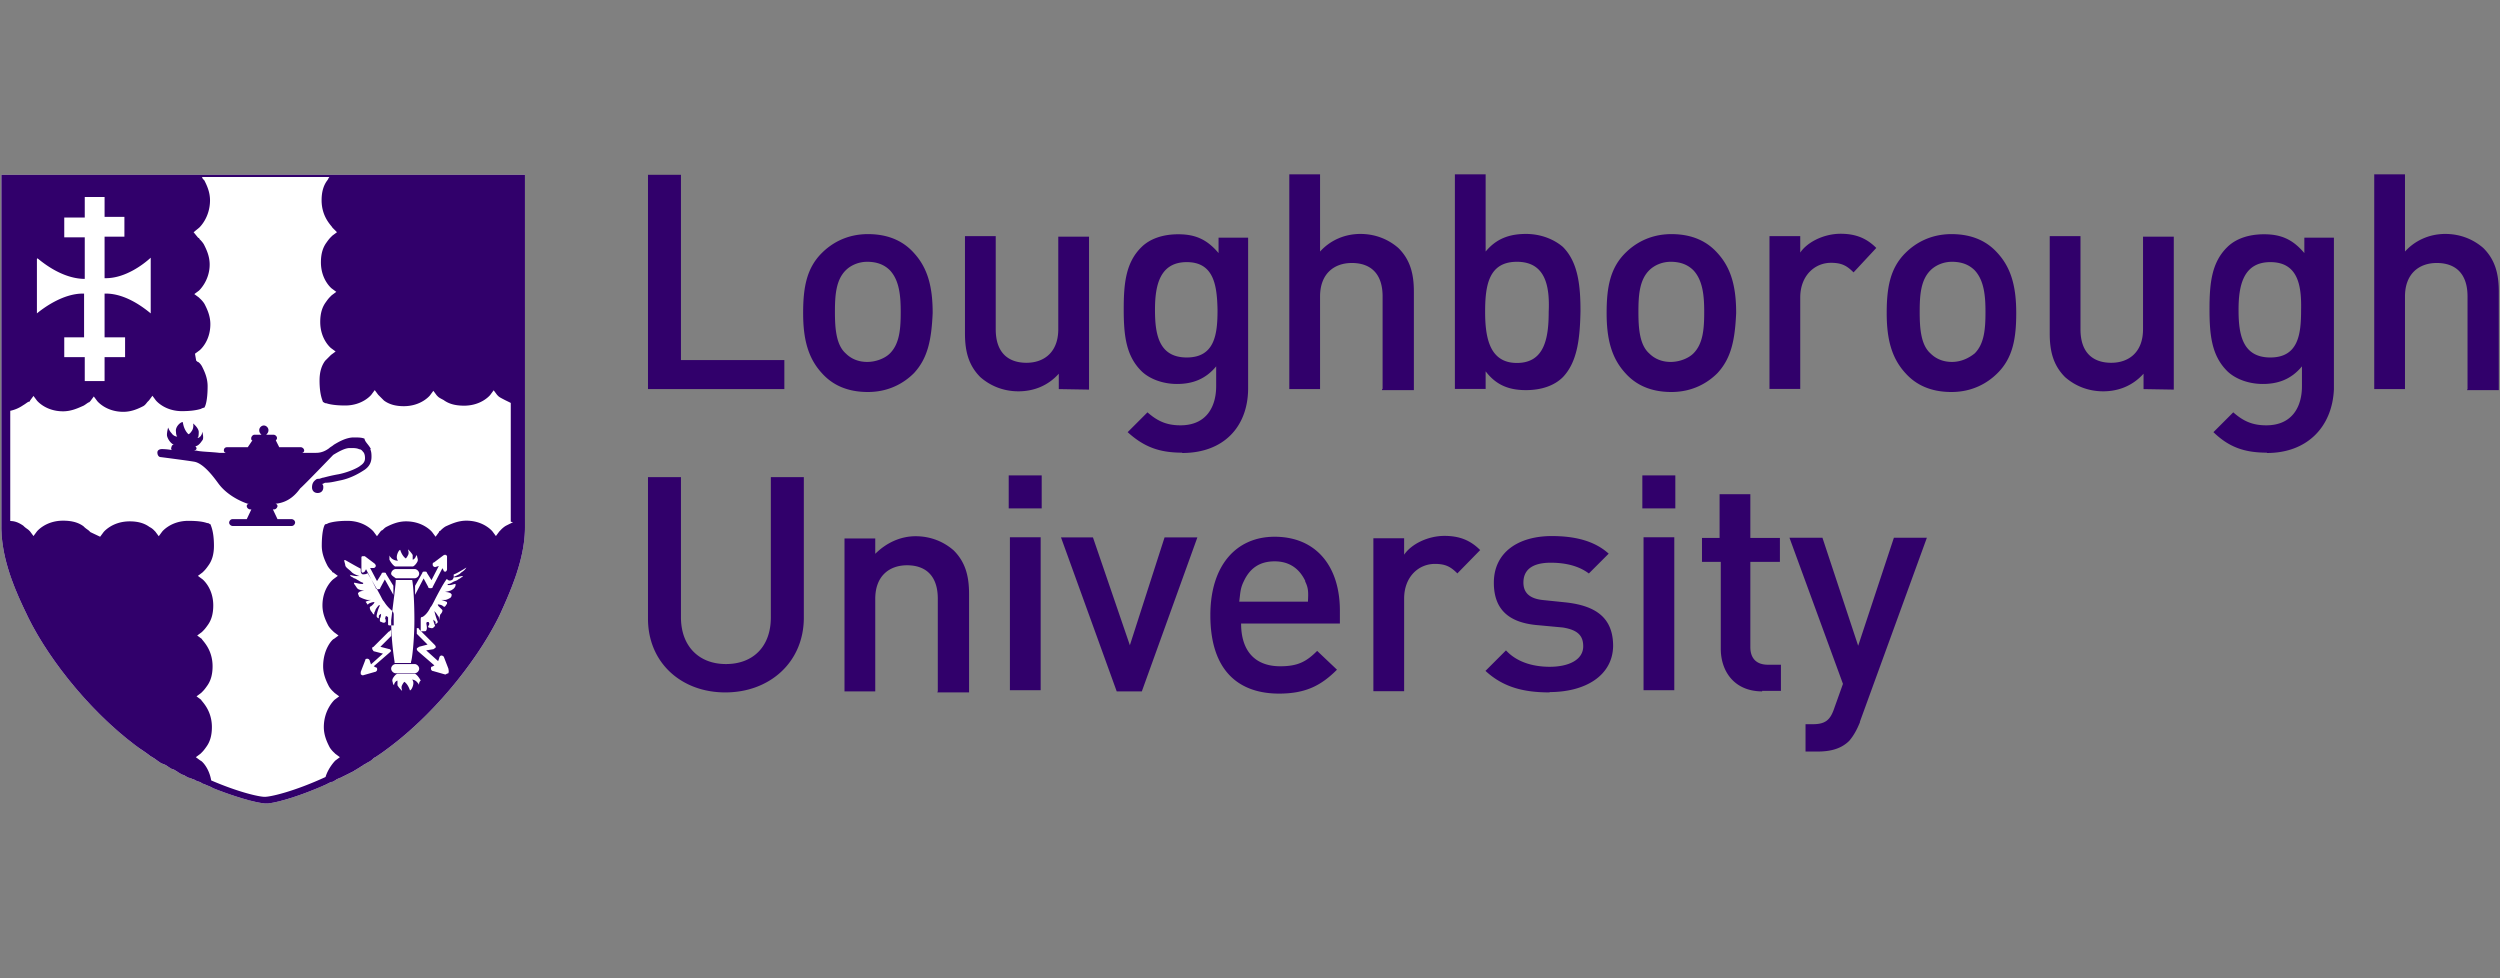
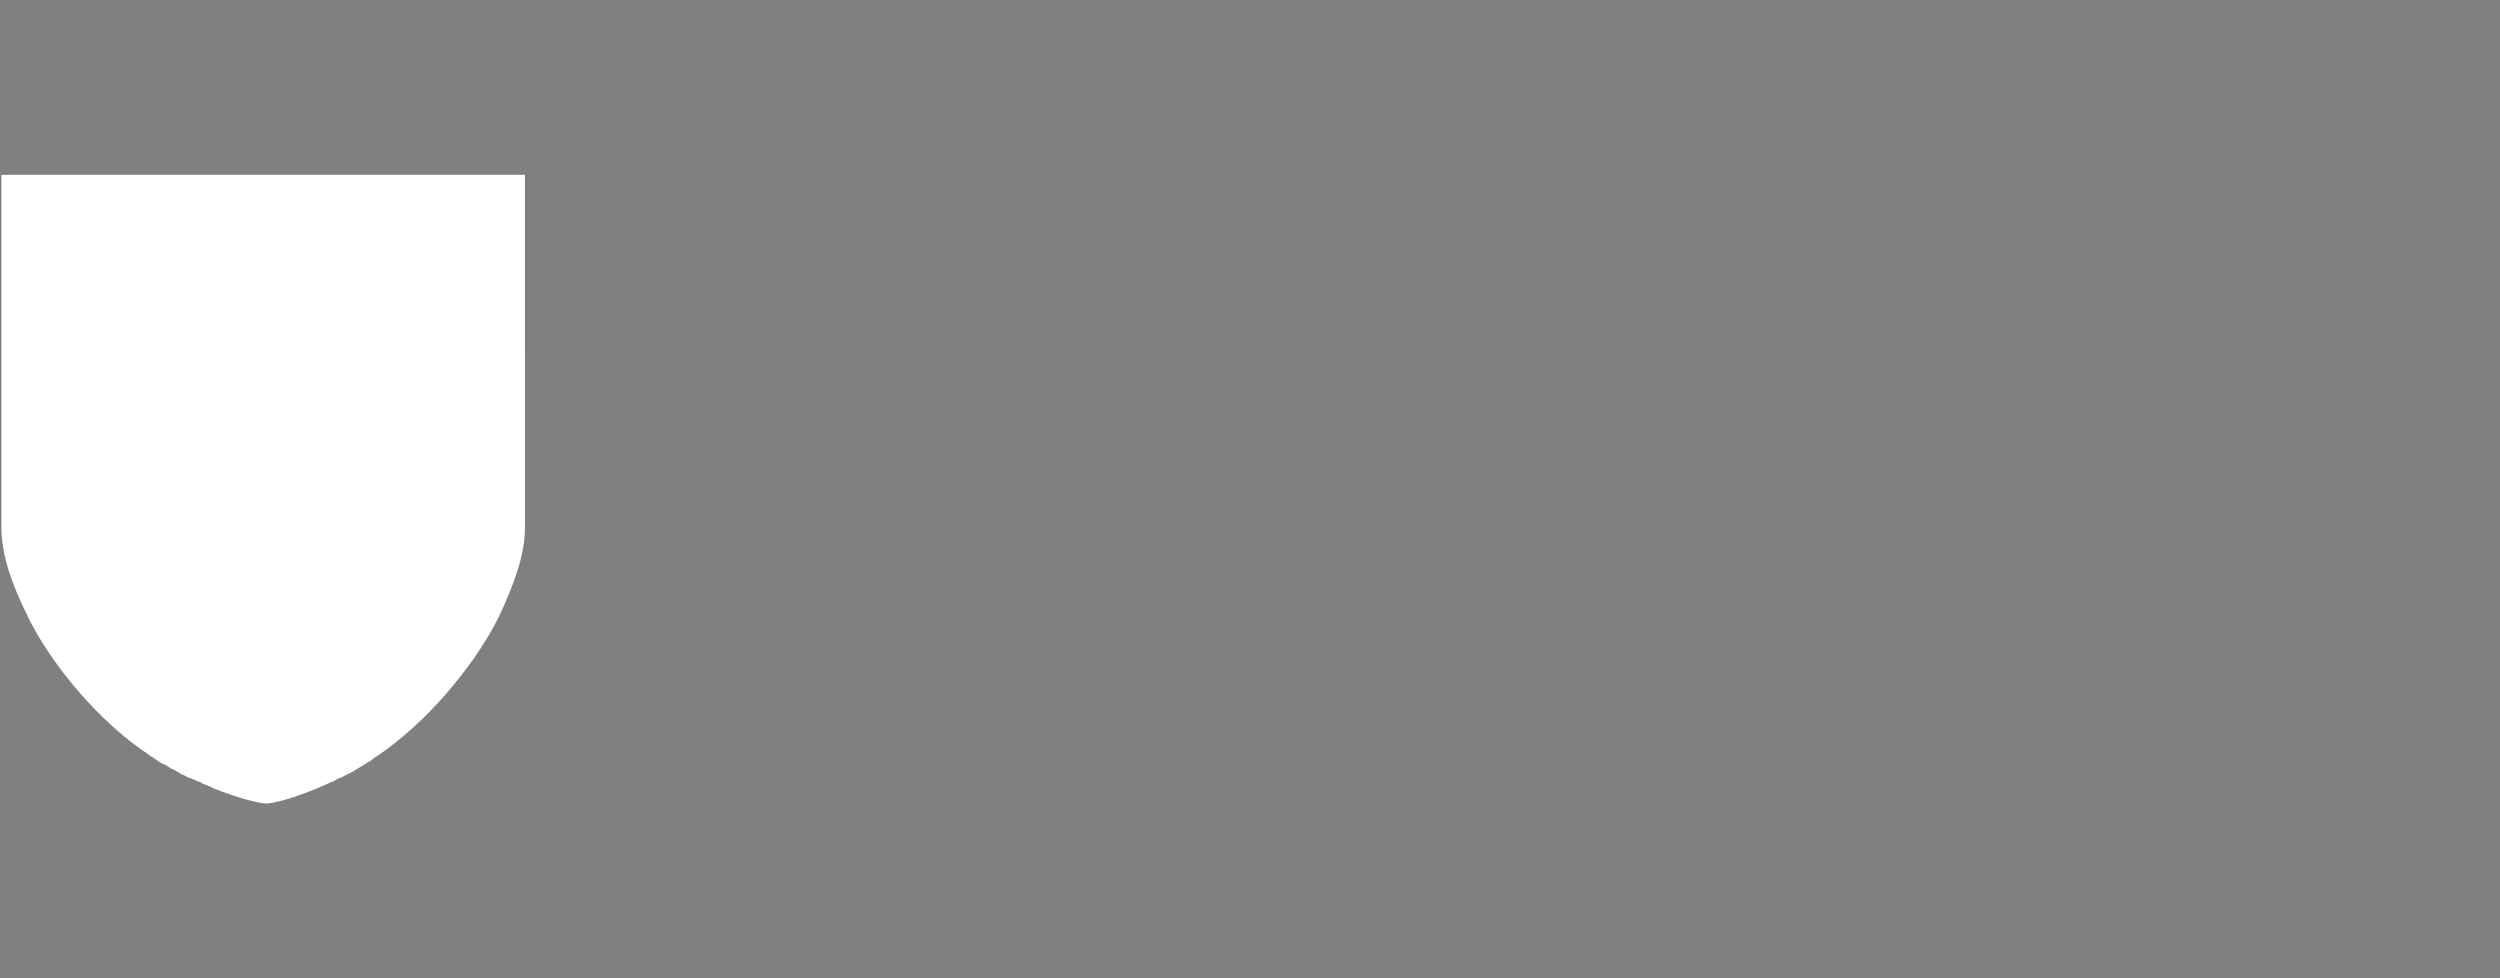
<svg xmlns="http://www.w3.org/2000/svg" id="Layer_1" data-name="Layer 1" viewBox="0 0 146.3 57.24">
  <rect x="0" y="0" width="146.3" height="57.24" fill="#808080" stroke="none" />
  <defs>
    <style>.cls-2{fill:#31006b}</style>
  </defs>
  <path d="M19.66 10.23H.08v20.58c0 1.8.7 3.52 1.46 5.09 1.2 2.56 3.76 5.82 6.65 7.91.2.13.4.27.57.4.07.07.13.07.2.13.13.07.27.2.4.27.07.07.13.07.27.13s.2.13.33.2c.07.07.2.07.27.13.13.07.2.13.33.2.07.07.2.07.27.13.13.07.2.13.33.13.07.07.2.07.27.13.13.07.2.07.33.13.07.07.13.07.27.13s.33.13.43.2c1.6.63 2.73.9 3.13.9.4 0 1.73-.33 3.46-1.1l.4-.2c-.13.07-.07.07-.07.07.13-.07.27-.13.33-.2.07 0 .13-.07.2-.07l.4-.2.4-.2c.07-.07.13-.07.2-.13.13-.07.2-.13.33-.2.07-.07.13-.07.2-.13.13-.07.27-.13.4-.27.07-.07.13-.07.2-.13.2-.13.4-.27.57-.4 2.86-2.09 5.42-5.35 6.65-7.91.76-1.66 1.46-3.39 1.46-5.09V10.23H19.68Z" style="fill:#fff" />
-   <path d="M19.66 10.23H.08v20.58c0 1.8.7 3.52 1.46 5.09 1.2 2.56 3.76 5.82 6.65 7.91.2.13.4.27.57.4.07.07.13.07.2.13.13.07.27.2.4.27.07.07.13.07.27.13s.2.13.33.2c.07.07.2.07.27.13.13.07.2.13.33.2.07.07.2.07.27.13.13.07.2.13.33.13.07.07.2.07.27.13.13.07.2.07.33.13.07.07.13.07.27.13s.33.13.43.2c1.6.63 2.73.9 3.13.9.4 0 1.73-.33 3.46-1.1l.4-.2c-.13.07-.07.07-.07.07.13-.07.27-.13.33-.2.07 0 .13-.07.2-.07l.4-.2.4-.2c.07-.07.13-.07.2-.13.13-.07.2-.13.33-.2.07-.07.13-.07.2-.13.13-.07.27-.13.4-.27.07-.07.13-.07.2-.13.2-.13.4-.27.57-.4 2.86-2.09 5.42-5.35 6.65-7.91.76-1.66 1.46-3.39 1.46-5.09V10.23H19.68ZM2.2 15.12c.4.33 1.46 1.16 2.69 1.2h.07v-2.43h-1.2v-1.16h1.2v-1.2h1.16v1.16h1.16v1.16H6.12v2.43h.07c1.16 0 2.23-.83 2.63-1.2v3.26c-.4-.33-1.46-1.16-2.63-1.16h-.07v2.56h1.2v1.16h-1.2v1.4H4.96v-1.4h-1.2v-1.16h1.16v-2.56h-.07c-1.16 0-2.29.83-2.69 1.16v-3.19l.03-.03Zm18.82 19.79s-.07-.13-.07-.2l.07-.07c.13-.07.33-.07.33-.07-.13 0-.4-.07-.43-.13-.07-.07-.13-.2-.2-.27v-.07c.07 0 .33.07.4.07h.13v-.07s-.07 0-.27-.13c-.13-.07-.2-.13-.27-.13-.07-.07-.13-.07-.2-.13 0 0 0-.07-.07-.07.07 0 .27.07.4.07h.2s-.27-.07-.43-.2l-.07-.07c-.13-.13-.27-.2-.33-.33 0-.07-.07-.27-.07-.33h.07c.13.07.57.33.9.5v.13c0 .13.07.2.13.2s.2 0 .27-.07c.2.33.57.96.76 1.33.07.13.13.27.2.33.2.33.43.5.5.57 0 0 .07.07.07.2v.63h-.2c-.07 0-.13 0-.13-.07v-.4l-.07-.07h-.07c0 .07-.07.13 0 .2v.13c-.07.07-.13.07-.27 0 0 0-.07 0-.07-.07v-.13c.07-.07.07-.27.07-.27s-.13.07-.13.13v.13c-.07 0-.13-.07-.13-.13s.07-.4.2-.63h-.07s-.13.13-.2.27c0 .07-.07.13-.07.2v.07s-.07 0-.13-.13c-.13-.13-.13-.27-.13-.27 0-.07.07-.07.13-.13l.07-.07c.07-.07.07-.13.07-.13s-.13 0-.27.07c-.07 0-.07.07-.13.07s0-.07-.07-.07c0-.07-.07-.07-.07-.13v.07c.07-.07.33-.13.33-.13h-.2c-.3-.07-.5-.2-.5-.2m1.06-.9.27-.43c0-.07.07-.07.13-.07s.13 0 .13.07l.43.7v.53l-.5-.9-.27.5c0 .07-.07.07-.13.07s-.13 0-.13-.07l-.57-1.1-.07.13c-.07.07-.13.07-.13.07-.07 0-.07-.07-.07-.13v-.76c0-.07.07-.07.07-.07h.13l.57.43q.07.07.07.13c0 .07-.07.13-.13.13h-.2l.4.76Zm1.23-1.2s-.07-.07-.07-.2c0-.2.13-.43.2-.43.13.4.33.5.33.5s.07-.07.13-.2c.07-.13 0-.27 0-.33.07.07.2.2.27.33v.27c.07 0 .2-.13.2-.27 0 0 .07.07.07.13s.07.13 0 .27c-.07.13-.2.27-.27.27h-1.03c-.13-.07-.27-.27-.33-.4v-.27c0 .07.07.13.13.2.17.13.3.13.37.13m2.16.37c-.07 0-.13-.07-.13-.13s0-.13.07-.13l.57-.43c.07 0 .07-.07.13 0 .07 0 .07.07.07.07v.76c0 .07-.07.13-.07.13-.07 0-.13 0-.13-.07l-.07-.13-.57 1.1c0 .07-.07.07-.13.07s-.13 0-.13-.07l-.27-.5-.5.96v-.53l.43-.76c0-.07.07-.07.13-.07s.13 0 .13.07l.27.43.43-.83-.23.07Zm-2.29.76h.96c.07.33.13 1.33.13 2.36 0 1.1-.13 2.29-.2 2.43v.07h-.96v-.07s-.2-1.2-.2-2.43c.13-1.06.27-2.09.27-2.36m-.27-.37c0-.13.13-.27.27-.27h1.1c.13 0 .27.13.27.27s-.13.27-.27.27h-1.1c-.13-.1-.27-.17-.27-.27m.27 5.29h1.1c.13 0 .27.13.27.27s-.13.27-.27.27h-1.1c-.13 0-.27-.13-.27-.27s.13-.27.27-.27m-.33-.7-.96.83.13.07c.07 0 .07.07.07.13s-.07.13-.13.13l-.7.2q-.07 0-.13-.07v-.13l.27-.7c0-.07.07-.07.13-.07s.13.07.13.13l.07.2.7-.63-.5-.13c-.07 0-.07-.07-.13-.13 0-.07 0-.13.07-.13l.9-.9s.07 0 .07-.07h.07v.33l-.63.63.5.13c.07 0 .13.07.13.13.03-.1-.03-.03-.03.03m1.66 1.96c0-.07-.07-.13-.13-.2-.13-.13-.27-.13-.27-.13s.07.07.07.2c0 .2-.13.43-.2.43-.13-.4-.33-.5-.33-.5s-.07.07-.13.2c-.07.13 0 .27 0 .33-.07-.07-.2-.2-.27-.33v-.27c-.07 0-.2.13-.2.27 0 0-.07-.07-.07-.13s-.07-.13 0-.27c.07-.13.2-.27.27-.27h1.03c.13.07.27.27.33.4-.1.07-.1.2-.1.27m1.66-.7s-.07.07-.13.07l-.7-.2c-.07 0-.13-.07-.13-.13s0-.13.07-.13l.13-.07-.96-.83q-.07-.07-.07-.13c0-.07.07-.07.13-.13l.5-.13-.63-.63v-.33h.07s.07 0 .07.07l.9.9q.07.07.07.13c0 .07-.07.07-.13.13l-.43.07.7.63.07-.2c0-.07.07-.13.13-.13s.13.07.13.07l.27.7c.03.17.03.23-.03.3m1.1-6.25c-.07.13-.13.2-.33.33l-.07.07c-.2.13-.43.2-.43.2h.2c.13 0 .27-.07.4-.07 0 0 0 .07-.07.07 0 0-.07.07-.2.13-.07.07-.13.07-.27.13-.2.13-.27.13-.27.13h-.07v.07h.13c.07 0 .27-.07.33-.07v.07c0 .07-.07.2-.2.27-.07.07-.4.13-.43.13s.2 0 .33.07l.07.07c0 .07 0 .13-.07.2 0 0-.2.13-.33.13h-.2s.27.07.33.13v.07c0 .07-.07.07-.07.13l-.07.07s-.07 0-.13-.07c-.13-.07-.27-.07-.27-.07s0 .07.07.13l.07.07.13.13c0 .07 0 .13-.13.27l-.07.33v-.07c0-.07 0-.13-.07-.2-.07-.13-.2-.27-.2-.27.07.33.2.63.2.63 0 .07-.13.13-.13.13v-.13l-.13-.13s0 .13.07.27c0 .07.07.07 0 .13l-.07.07c-.07.07-.2 0-.27 0q-.07-.07 0-.13c.07-.13 0-.13 0-.2h-.07c-.07 0-.07.07-.07.07 0 .07.07.33 0 .4 0 .07-.07.07-.13.07h-.2v-.63c0-.13 0-.2.07-.2s.33-.2.5-.57c.07-.07.13-.2.2-.33.2-.4.57-1.1.76-1.33.07.07.13.13.27.07.07 0 .13-.13.13-.2v-.13c.33-.13.76-.43.9-.5h.07c-.17-.23-.23-.07-.23.07m2.73-2.63-.4.2c-.13.07-.27.2-.33.27l-.07.07-.2.27-.2-.27s-.5-.63-1.53-.63c-.5 0-.9.2-1.2.33-.13.07-.27.2-.33.27-.07 0-.07.07-.07.07l-.2.27-.2-.27s-.5-.63-1.53-.63c-.5 0-.9.2-1.16.33-.13.07-.2.2-.27.2l-.07.07-.2.27-.2-.27s-.5-.63-1.53-.63c-.57 0-.9.07-1.1.13q-.13.07-.2.07c-.07.07-.2.43-.2 1.26 0 .5.2.9.33 1.16.07.13.2.27.27.33 0 .07.07.07.07.07l.27.2-.27.2s-.63.5-.63 1.53c0 .5.2.9.33 1.16.07.13.2.27.27.33l.07.07.27.2-.27.2c-.07 0-.63.57-.63 1.6 0 .5.2.9.33 1.16.07.13.2.27.27.33l.07.07.27.2-.27.2s-.63.57-.63 1.6c0 .5.2.9.33 1.16.07.13.2.27.27.33l.07.07.27.2-.27.2s-.4.4-.57.96c-1.8.83-3.19 1.16-3.56 1.16-.33 0-1.53-.27-3.13-.96-.13-.76-.57-1.16-.63-1.16l-.27-.2.27-.2.07-.07c.07-.07.13-.13.27-.33.2-.27.33-.63.33-1.16 0-1.03-.63-1.53-.63-1.6l-.27-.2.27-.2.07-.07c.07-.07.13-.13.27-.33.2-.27.33-.63.33-1.16 0-1.03-.63-1.53-.63-1.6l-.27-.2.27-.2.07-.07c.07-.07.13-.13.27-.33.2-.27.33-.63.33-1.16 0-1.03-.63-1.53-.63-1.53l-.27-.2.27-.2.07-.07c.07-.07.13-.13.27-.33.2-.27.33-.63.33-1.16 0-.9-.2-1.2-.2-1.26-.07 0-.07-.07-.2-.07-.2-.07-.5-.13-1.1-.13-1.03 0-1.53.63-1.53.63l-.2.27-.2-.27-.07-.07a.897.897 0 0 0-.27-.2c-.27-.2-.63-.33-1.16-.33-1.03 0-1.53.63-1.53.63l-.2.27-.57-.27-.07-.07c-.07-.07-.2-.13-.33-.27-.27-.2-.63-.33-1.2-.33-1.03 0-1.53.63-1.53.63l-.2.27-.2-.27-.07-.07c-.07-.07-.2-.13-.33-.27-.2-.13-.43-.27-.76-.27v-6.45c.33-.07.57-.2.76-.33.13-.07.27-.2.33-.2s.07-.07.07-.07l.2-.27.2.27s.5.63 1.53.63c.5 0 .9-.2 1.2-.33.13-.07.27-.2.33-.2l.07-.07.2-.27.2.27s.5.63 1.53.63c.5 0 .9-.2 1.16-.33.13-.07.2-.2.27-.27l.07-.07.2-.27.2.27s.5.63 1.53.63c.57 0 .9-.07 1.1-.13q.13-.07.2-.07c.07-.07.2-.43.2-1.26 0-.5-.2-.9-.33-1.16-.07-.13-.2-.27-.27-.27l-.07-.07-.07-.4.27-.2s.63-.5.63-1.53c0-.5-.2-.9-.33-1.16-.07-.13-.2-.27-.27-.33l-.07-.07-.27-.2.27-.2s.63-.57.63-1.53c0-.5-.2-.9-.33-1.16-.07-.13-.2-.27-.27-.33 0-.07-.07-.07-.07-.07l-.27-.33.33-.27s.63-.57.63-1.6c0-.5-.2-.9-.33-1.16-.07-.07-.13-.13-.13-.2h7.45c-.07.07-.07.13-.13.2-.2.27-.33.63-.33 1.16 0 1.03.63 1.53.63 1.6l.27.27-.27.2-.07.07c-.07.07-.13.13-.27.33-.2.27-.33.63-.33 1.16 0 1.03.63 1.53.63 1.53l.27.2-.27.2-.07.07c-.07.07-.13.13-.27.33-.2.27-.33.63-.33 1.16 0 1.03.63 1.53.63 1.53l.27.2-.27.2-.07.07-.27.27c-.2.27-.33.63-.33 1.16 0 .9.2 1.2.2 1.26.07 0 .07.07.2.07.2.07.57.13 1.1.13 1.03 0 1.53-.63 1.53-.63l.2-.27.2.27.07.07.27.27c.27.2.63.33 1.16.33 1.03 0 1.53-.63 1.53-.63l.2-.27.2.27.07.07c.07.07.2.13.33.2.27.2.63.33 1.2.33 1.03 0 1.53-.63 1.53-.63l.2-.27.2.27.07.07c.07.07.2.13.33.2s.27.13.4.2v6.95l.13.03Zm-8.35-4.26c.07.13.07.33.07.43 0 .33-.13.57-.4.76-.2.13-.76.5-1.46.63-.33.07-.57.13-.83.13-.07 0-.13.07-.2.07.07.07.07.13.07.2 0 .2-.13.33-.33.33s-.33-.13-.33-.33.07-.33.2-.43c.07-.07.13-.07.2-.07s.2-.07.27-.07c.27-.07.5-.13.9-.2.63-.13 1.16-.4 1.26-.5.2-.13.27-.27.27-.43 0-.07 0-.2-.07-.33-.07-.07-.13-.2-.27-.2-.13-.07-.33-.07-.43-.07h-.13c-.27 0-.63.2-.96.4 0 0-1.73 1.8-1.93 1.96-.2.27-.63.83-1.46.9.07 0 .13.07.13.13s-.07.2-.2.2h-.07l.27.57h.83c.07 0 .2.07.2.2 0 .07-.07.2-.2.2h-3.46c-.07 0-.2-.07-.2-.2 0-.07.07-.2.2-.2h.83l.27-.57h-.07c-.07 0-.2-.07-.2-.2 0-.07.07-.13.13-.13h-.07s-1.1-.33-1.73-1.2c-.2-.27-.83-1.16-1.4-1.26-.4-.07-1.96-.27-1.96-.27-.13 0-.2-.13-.2-.27s.13-.2.27-.2c0 0 .33 0 .63.07-.07 0-.13-.07-.07-.2 0-.07.07-.13.13-.13-.2-.07-.4-.4-.4-.57 0-.2.07-.43.07-.43s.07.2.2.33c.13.2.33.2.33.2s-.07-.07-.07-.27c-.07-.33.33-.63.4-.57.07.5.33.7.33.7s.07 0 .2-.2.07-.43.07-.43.33.27.33.5q0 .33-.07.33c0 .07.27-.07.27-.33 0-.07.13.4 0 .5-.13.2-.27.33-.4.33q.07.07.07.13c0 .07-.07.13-.2.13h.2c.27.07.83.07 1.33.13h.4c-.07 0-.13-.07-.13-.13 0-.13.07-.2.2-.2h1.2l.27-.4c-.07 0-.07-.07-.07-.13s.07-.2.2-.2h.4c-.07-.07-.13-.13-.13-.27s.13-.27.27-.27.27.13.27.27-.07.2-.13.27h.43c.07 0 .2.07.2.2 0 .07-.07.13-.07.13l.2.4h1.26c.07 0 .2.07.2.2 0 .07-.07.13-.13.13h.83c.33 0 .57-.13.76-.27.07-.07.2-.13.27-.2.33-.2.7-.4 1.1-.43h.13c.2 0 .4 0 .57.07.03.2.23.33.37.6M37.92 10.23v12.54h7.98v-1.7h-6.05V10.23h-1.93zM53.48 21.84c-.57.57-1.46 1.1-2.69 1.1s-2.09-.43-2.69-1.1c-.83-.9-1.1-2.03-1.1-3.52s.2-2.63 1.1-3.52c.57-.57 1.46-1.1 2.69-1.1s2.09.43 2.69 1.1c.83.9 1.1 2.03 1.1 3.52-.07 1.53-.27 2.63-1.1 3.52m-1.4-6.02c-.33-.33-.76-.5-1.33-.5-.5 0-.96.2-1.26.5-.57.57-.63 1.46-.63 2.43s.07 1.93.63 2.43c.33.33.76.5 1.26.5s1.03-.2 1.33-.5c.57-.57.63-1.46.63-2.43 0-.9-.07-1.83-.63-2.43M61.96 22.77v-.9c-.63.7-1.46 1.03-2.36 1.03s-1.66-.33-2.23-.83c-.7-.7-.9-1.53-.9-2.56v-5.69h1.8v5.45c0 1.4.76 1.96 1.8 1.96s1.86-.63 1.86-1.96v-5.42h1.8v8.95l-1.76-.03ZM69.18 26.49c-1.33 0-2.23-.33-3.19-1.2l1.16-1.16c.57.5 1.1.76 1.93.76 1.53 0 2.09-1.1 2.09-2.29v-1.16c-.63.76-1.4 1.03-2.29 1.03s-1.66-.33-2.09-.76c-.9-.9-1.03-2.09-1.03-3.62s.13-2.73 1.03-3.62c.5-.5 1.26-.76 2.16-.76.96 0 1.66.27 2.36 1.1v-.9h1.73v8.88c-.03 2.19-1.43 3.72-3.86 3.72m.27-11.17c-1.6 0-1.86 1.4-1.86 2.79s.2 2.79 1.86 2.79 1.8-1.4 1.8-2.79c-.03-1.4-.2-2.79-1.8-2.79M80.91 22.77v-5.42c0-1.4-.76-1.96-1.8-1.96s-1.86.63-1.86 1.96v5.42h-1.8V10.2h1.8v4.52c.57-.63 1.4-1.03 2.36-1.03.9 0 1.66.33 2.23.83.7.7.9 1.53.9 2.56v5.75h-1.86v-.07h.03ZM91.46 22.07c-.5.5-1.26.76-2.16.76-.96 0-1.73-.27-2.36-1.1v1.03h-1.8V10.2h1.8v4.52c.63-.76 1.4-1.03 2.36-1.03.9 0 1.66.33 2.16.76.9.9 1.03 2.29 1.03 3.76-.03 1.56-.17 2.96-1.03 3.86m-2.69-6.75c-1.66 0-1.86 1.4-1.86 2.93s.27 2.99 1.86 2.99 1.86-1.4 1.86-2.99c.07-1.53-.2-2.93-1.86-2.93M100.5 21.84c-.57.57-1.46 1.1-2.69 1.1s-2.09-.43-2.69-1.1c-.83-.9-1.1-2.03-1.1-3.52s.2-2.63 1.1-3.52c.57-.57 1.46-1.1 2.69-1.1s2.09.43 2.69 1.1c.83.9 1.1 2.03 1.1 3.52-.07 1.53-.27 2.63-1.1 3.52m-1.4-6.02c-.33-.33-.76-.5-1.33-.5-.5 0-.96.2-1.26.5-.57.57-.63 1.46-.63 2.43s.07 1.93.63 2.43c.33.33.76.5 1.26.5s1.03-.2 1.33-.5c.57-.57.63-1.46.63-2.43 0-.9-.07-1.83-.63-2.43M108.48 15.95c-.4-.4-.7-.57-1.33-.57-.96 0-1.8.76-1.8 2.03v5.35h-1.8v-8.94h1.8v.96c.43-.63 1.4-1.1 2.36-1.1.9 0 1.53.27 2.09.83l-1.33 1.43ZM116.89 21.84c-.57.57-1.46 1.1-2.69 1.1s-2.09-.43-2.69-1.1c-.83-.9-1.1-2.03-1.1-3.52s.2-2.63 1.1-3.52c.57-.57 1.46-1.1 2.69-1.1s2.09.43 2.69 1.1c.83.9 1.1 2.03 1.1 3.52s-.2 2.63-1.1 3.52m-1.33-6.02c-.33-.33-.76-.5-1.33-.5-.5 0-.96.2-1.26.5-.57.57-.63 1.46-.63 2.43s.07 1.93.63 2.43c.33.33.76.5 1.26.5s.96-.2 1.33-.5c.57-.57.63-1.46.63-2.43 0-.9-.07-1.83-.63-2.43M125.44 22.77v-.9c-.63.7-1.46 1.03-2.36 1.03s-1.66-.33-2.23-.83c-.7-.7-.9-1.53-.9-2.56v-5.69h1.8v5.45c0 1.4.76 1.96 1.8 1.96s1.86-.63 1.86-1.96v-5.42h1.8v8.95l-1.76-.03ZM132.66 26.49c-1.33 0-2.23-.33-3.13-1.2l1.16-1.16c.57.5 1.1.76 1.93.76 1.53 0 2.09-1.1 2.09-2.29v-1.16c-.63.76-1.4 1.03-2.29 1.03s-1.66-.33-2.09-.76c-.9-.9-1.03-2.09-1.03-3.62s.13-2.73 1.03-3.62c.5-.5 1.26-.76 2.16-.76.96 0 1.66.27 2.36 1.1v-.9h1.73v8.88c-.1 2.19-1.56 3.72-3.92 3.72m.2-11.17c-1.6 0-1.86 1.4-1.86 2.79s.2 2.79 1.86 2.79 1.8-1.4 1.8-2.79c.03-1.4-.17-2.79-1.8-2.79M144.4 22.77v-5.42c0-1.4-.76-1.96-1.8-1.96s-1.86.63-1.86 1.96v5.42h-1.8V10.2h1.8v4.52c.57-.63 1.4-1.03 2.36-1.03.9 0 1.66.33 2.23.83.7.7.9 1.53.9 2.56v5.75h-1.86l.03-.07ZM42.44 40.52c-2.56 0-4.52-1.73-4.52-4.32v-8.28h1.93v8.21c0 1.66 1.03 2.73 2.63 2.73s2.63-1.03 2.63-2.73v-8.21h1.93v8.28c-.03 2.59-2.03 4.32-4.59 4.32M54.88 40.46v-5.42c0-1.4-.76-1.96-1.8-1.96s-1.86.63-1.86 1.96v5.42h-1.8v-8.95h1.8v.9c.63-.63 1.46-1.03 2.36-1.03s1.66.33 2.23.83c.7.7.9 1.53.9 2.56v5.75h-1.86l.03-.07ZM59.03 27.82h1.93v1.93h-1.93v-1.93Zm.07 3.62h1.8v8.95h-1.8v-8.95ZM66.82 40.46h-1.47l-3.26-9.01h1.87l2.16 6.31 2.03-6.31h1.92l-3.25 9.01zM72.63 36.5c0 1.53.76 2.49 2.29 2.49 1.03 0 1.53-.27 2.16-.9l1.16 1.1c-.9.9-1.8 1.4-3.39 1.4-2.23 0-4.02-1.2-4.02-4.59 0-2.93 1.53-4.59 3.76-4.59 2.43 0 3.82 1.73 3.82 4.32v.76h-5.79Zm3.76-2.49c-.33-.7-.9-1.16-1.8-1.16s-1.46.43-1.8 1.16c-.2.4-.2.63-.27 1.2h4.02c.03-.57.03-.8-.17-1.2M85.3 33.57c-.4-.4-.7-.57-1.33-.57-.96 0-1.8.76-1.8 2.03v5.42h-1.8V31.5h1.8v.96c.43-.63 1.4-1.1 2.36-1.1.9 0 1.53.27 2.09.83l-1.33 1.36ZM90.69 40.52c-1.46 0-2.69-.27-3.76-1.26l1.2-1.2c.7.76 1.73.96 2.56.96 1.1 0 1.96-.4 1.96-1.2 0-.63-.33-.96-1.2-1.1l-1.4-.13c-1.73-.13-2.63-.9-2.63-2.49 0-1.8 1.46-2.73 3.39-2.73 1.33 0 2.49.27 3.33 1.03l-1.16 1.16c-.57-.43-1.33-.63-2.23-.63-1.1 0-1.6.43-1.6 1.16 0 .63.4.96 1.2 1.03l1.26.13c1.86.2 2.79.96 2.79 2.56-.03 1.73-1.63 2.69-3.72 2.69M96.11 27.82h1.93v1.93h-1.93v-1.93Zm.07 3.62h1.8v8.95h-1.8v-8.95ZM103.13 40.46c-1.66 0-2.43-1.2-2.43-2.49v-5.09h-1.1v-1.4h1.03v-2.56h1.8v2.56h1.73v1.4h-1.73v4.99c0 .63.33 1.03 1.03 1.03h.76v1.53h-1.1v.03ZM108.85 42.25c-.2.5-.4.83-.63 1.1-.5.5-1.16.63-1.86.63h-.7v-1.6h.43c.76 0 1.03-.27 1.26-.96l.5-1.4-3.13-8.55h1.93l2.09 6.32 2.09-6.32h1.93l-3.92 10.77Z" class="cls-2" />
</svg>